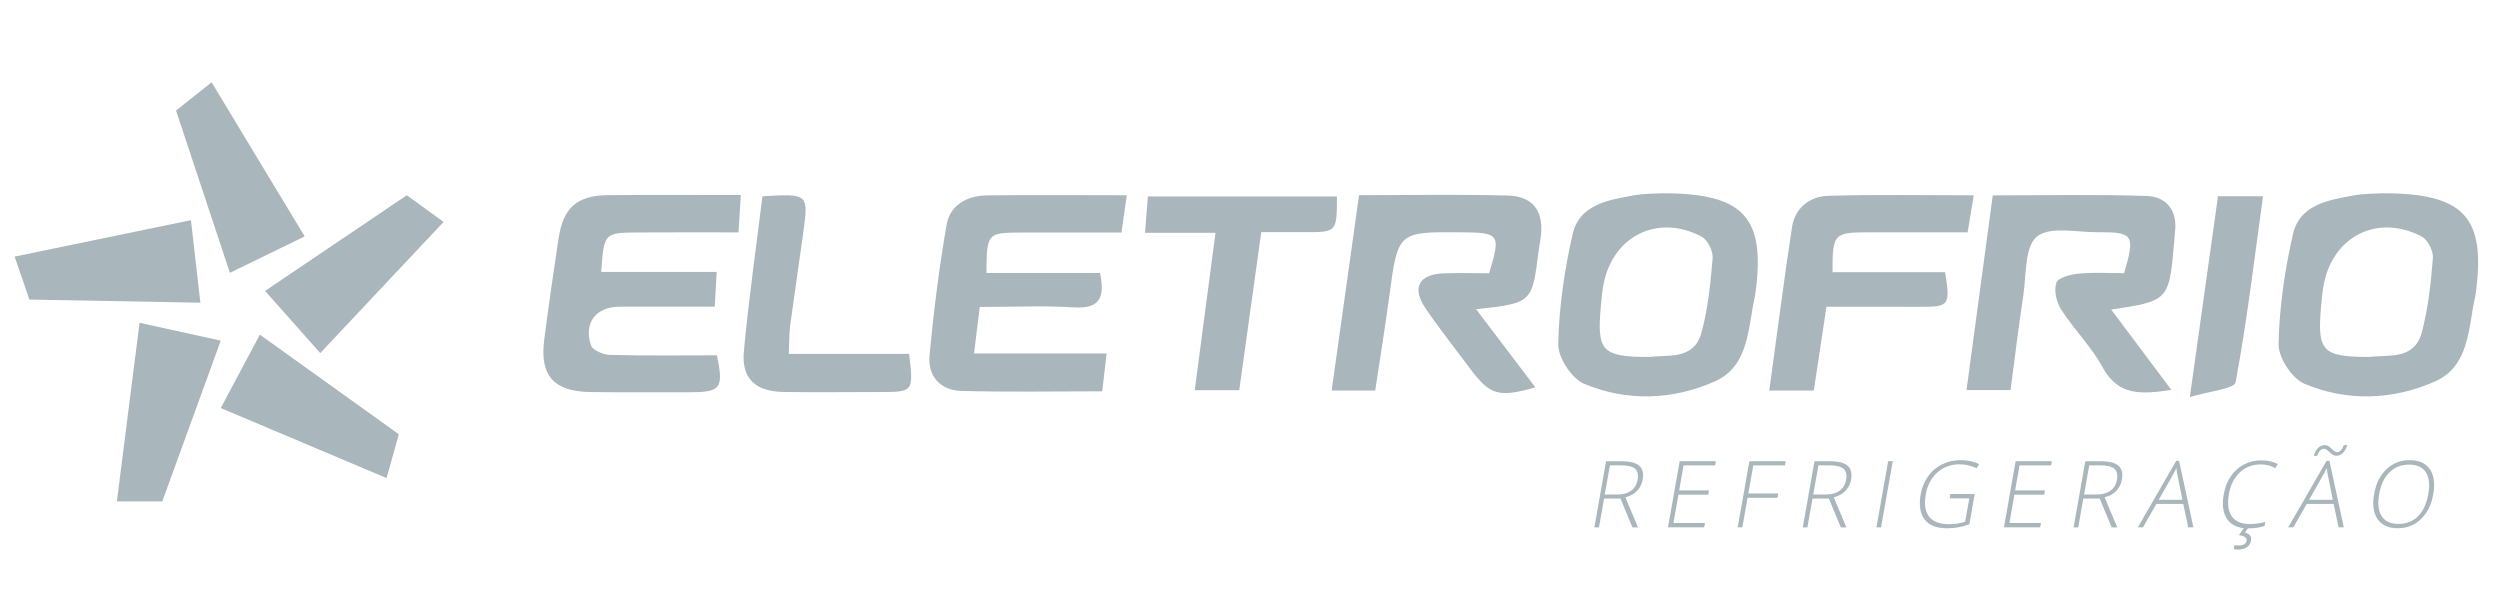
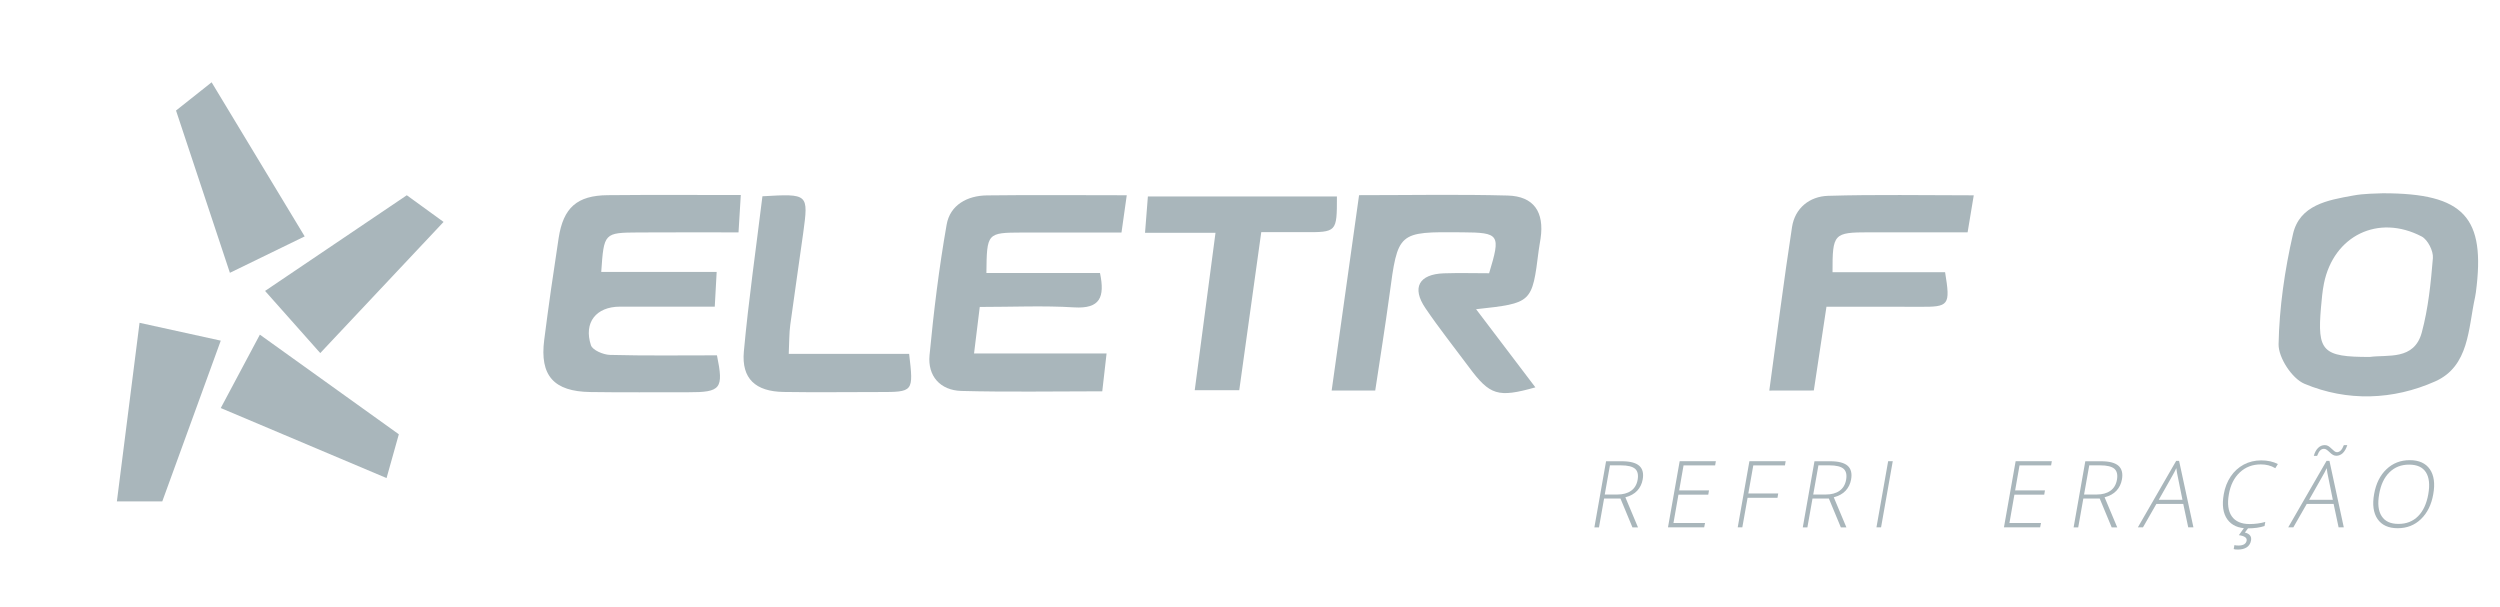
<svg xmlns="http://www.w3.org/2000/svg" version="1.1" id="Camada_1" x="0px" y="0px" viewBox="0 0 342 83" style="enable-background:new 0 0 342 83;" xml:space="preserve">
  <style type="text/css">
	.st0{fill:#A9B6BB;}
</style>
  <path class="st0" d="M201.93,42.3c2.88,3.79,5.47,7.21,8.11,10.69c-5.13,1.45-6.23,1.09-9.09-2.77c-1.99-2.68-4.08-5.3-5.95-8.06  c-1.91-2.81-0.89-4.65,2.52-4.77c2.09-0.07,4.19-0.01,6.19-0.01c1.61-5.33,1.45-5.56-3.72-5.6c-8.78-0.08-8.75-0.08-9.92,8.64  c-0.58,4.29-1.27,8.57-1.94,13.01c-1.93,0-3.77,0-5.96,0c1.26-9.01,2.5-17.78,3.75-26.73c7,0,13.67-0.13,20.34,0.05  c3.57,0.1,5.02,2.25,4.49,5.88c-0.08,0.55-0.19,1.1-0.26,1.65C209.59,41.46,209.59,41.46,201.93,42.3z" />
-   <path class="st0" d="M290.58,37.37c1.53-5.22,1.27-5.63-3.55-5.6c-2.88,0.02-6.64-0.86-8.39,0.6c-1.7,1.42-1.43,5.3-1.86,8.13  c-0.64,4.18-1.14,8.38-1.74,12.86c-1.83,0-3.64,0-6.02,0c1.18-8.78,2.37-17.54,3.59-26.63c7.08,0,14.08-0.16,21.06,0.08  c2.6,0.09,4.21,1.89,3.88,4.82c-0.05,0.44-0.07,0.89-0.11,1.33c-0.71,8.18-0.72,8.19-8.63,9.39c1.39,1.85,2.71,3.6,4.02,5.36  c1.31,1.75,2.62,3.51,4.21,5.63c-4.05,0.59-7.25,0.89-9.43-3.13c-1.52-2.81-3.9-5.15-5.64-7.86c-0.64-1-1.03-2.63-0.66-3.66  c0.26-0.72,1.98-1.16,3.09-1.26C286.48,37.23,288.59,37.37,290.58,37.37z" />
-   <path class="st0" d="M227.42,26.44c11.18-0.01,14.09,3.31,12.74,13.55c-0.03,0.22-0.06,0.44-0.11,0.66  c-0.95,4.28-0.78,9.45-5.47,11.53c-5.74,2.55-12.02,2.78-17.87,0.32c-1.7-0.71-3.57-3.57-3.54-5.41c0.1-5.04,0.84-10.14,1.97-15.07  c0.91-3.98,4.74-4.64,8.17-5.26C224.94,26.45,226.63,26.49,227.42,26.44z M225.65,48.83c2.46-0.34,6.08,0.5,7.12-3.35  c0.89-3.3,1.24-6.76,1.52-10.18c0.08-0.96-0.7-2.5-1.52-2.94c-5.95-3.12-12.05-0.13-13.38,6.4c-0.22,1.08-0.31,2.2-0.41,3.31  C218.45,48.05,219.19,48.84,225.65,48.83z" />
  <path class="st0" d="M101.34,26.68c-0.1,1.73-0.19,3.15-0.31,5.11c-4.63,0-9.15-0.02-13.66,0.01c-4.75,0.03-4.75,0.05-5.12,5.4  c5.16,0,10.32,0,15.79,0c-0.09,1.67-0.16,2.94-0.26,4.75c-4.4,0-8.69-0.01-12.98,0c-3.25,0.01-4.98,2.17-3.96,5.28  c0.22,0.67,1.68,1.29,2.59,1.32c4.89,0.13,9.78,0.06,14.65,0.06c0.94,4.57,0.55,5.06-3.94,5.05c-4.46-0.01-8.92,0.04-13.38-0.03  c-5.01-0.07-6.94-2.25-6.31-7.14c0.59-4.64,1.26-9.28,1.97-13.91c0.64-4.18,2.52-5.84,6.72-5.88  C89.14,26.64,95.14,26.68,101.34,26.68z" />
  <path class="st0" d="M133.25,48.35c6.17,0,11.92,0,18.13,0c-0.22,1.92-0.4,3.49-0.59,5.18c-6.61,0-12.95,0.12-19.28-0.05  c-2.89-0.08-4.62-2.04-4.35-4.88c0.57-5.98,1.3-11.96,2.34-17.87c0.47-2.69,2.82-3.97,5.51-4c6.23-0.08,12.45-0.02,19.13-0.02  c-0.25,1.79-0.47,3.35-0.72,5.1c-4.7,0-9.14-0.01-13.59,0c-4.81,0.02-4.83,0.05-4.89,5.54c5.18,0,10.36,0,15.54,0  c0.69,3.32,0.01,4.91-3.53,4.7c-4.2-0.26-8.43-0.06-12.92-0.06C133.77,44.15,133.53,46.07,133.25,48.35z" />
  <path class="st0" d="M242.04,53.43c1.05-7.62,1.98-15.01,3.11-22.37c0.4-2.61,2.42-4.19,4.91-4.27c6.55-0.2,13.1-0.07,19.95-0.07  c-0.3,1.77-0.54,3.27-0.84,5.06c-4.6,0-9.03-0.01-13.47,0c-4.86,0.01-5.02,0.17-5.01,5.46c5.14,0,10.31,0,15.4,0  c0.74,4.56,0.56,4.76-3.54,4.73c-4.1-0.02-8.21-0.01-12.69-0.01c-0.59,3.88-1.14,7.56-1.73,11.46  C246.26,53.43,244.43,53.43,242.04,53.43z" />
  <path class="st0" d="M172.54,31.76c-1.03,7.41-2.01,14.44-3.01,21.62c-2.06,0-3.91,0-6.09,0c0.95-7.17,1.87-14.18,2.84-21.53  c-3.34,0-6.3,0-9.64,0c0.14-1.82,0.26-3.3,0.39-4.97c8.81,0,17.33,0,25.86,0c0,4.9,0,4.9-4.57,4.88  C176.45,31.75,174.57,31.76,172.54,31.76z" />
  <path class="st0" d="M104.3,26.85c6.3-0.36,6.31-0.36,5.58,5.02c-0.57,4.19-1.21,8.37-1.77,12.56c-0.16,1.18-0.13,2.38-0.21,3.98  c5.73,0,11.13,0,16.47,0c0.61,5.23,0.61,5.22-4.15,5.22c-4.34,0-8.68,0.06-13.02-0.01c-3.84-0.06-5.78-1.81-5.44-5.54  C102.41,41.01,103.43,33.97,104.3,26.85z" />
-   <path class="st0" d="M299.57,54.32c1.4-9.99,2.61-18.66,3.85-27.47c2.06,0,3.9,0,6.16,0c-1.19,8.61-2.19,17.08-3.75,25.44  C305.67,53.19,302.28,53.49,299.57,54.32z" />
  <polygon class="st0" points="19.09,44.16 30.2,46.6 22.2,68.59 15.99,68.59 " />
  <polygon class="st0" points="30.2,55.82 35.55,45.78 54.56,59.41 52.88,65.4 " />
  <polygon class="st0" points="43.81,48.3 36.26,39.8 55.65,26.71 60.68,30.36 " />
  <polygon class="st0" points="41.68,32.34 31.45,37.32 24.08,15.12 28.95,11.26 " />
-   <polygon class="st0" points="26.12,30.12 27.41,41.41 4.02,40.98 2,35.1 " />
  <g>
    <path class="st0" d="M219.44,68.2l-0.7,3.95h-0.63l1.6-9.05h2.16c1.12,0,1.92,0.21,2.38,0.62c0.46,0.41,0.62,1.04,0.47,1.87   c-0.11,0.61-0.36,1.12-0.75,1.54c-0.39,0.42-0.93,0.72-1.62,0.9l1.73,4.12h-0.76l-1.64-3.95H219.44z M219.53,67.65h1.73   c0.76,0,1.39-0.17,1.87-0.51c0.48-0.34,0.78-0.84,0.9-1.51c0.12-0.69,0-1.19-0.35-1.5c-0.36-0.31-1-0.47-1.94-0.47h-1.5   L219.53,67.65z" />
    <path class="st0" d="M233.13,72.14h-4.95l1.6-9.05h4.95l-0.1,0.58h-4.32l-0.6,3.42h4.08l-0.1,0.58h-4.08l-0.68,3.88h4.32   L233.13,72.14z" />
    <path class="st0" d="M238.35,72.14h-0.63l1.6-9.05h4.96l-0.1,0.58h-4.33l-0.68,3.84h4.09l-0.1,0.59h-4.09L238.35,72.14z" />
    <path class="st0" d="M247.95,68.2l-0.7,3.95h-0.63l1.6-9.05h2.16c1.12,0,1.92,0.21,2.38,0.62c0.46,0.41,0.62,1.04,0.47,1.87   c-0.11,0.61-0.36,1.12-0.75,1.54c-0.39,0.42-0.93,0.72-1.62,0.9l1.73,4.12h-0.76l-1.64-3.95H247.95z M248.05,67.65h1.73   c0.76,0,1.39-0.17,1.87-0.51c0.48-0.34,0.78-0.84,0.9-1.51c0.12-0.69,0-1.19-0.35-1.5c-0.36-0.31-1-0.47-1.94-0.47h-1.5   L248.05,67.65z" />
    <path class="st0" d="M256.7,72.14l1.6-9.05h0.63l-1.6,9.05H256.7z" />
-     <path class="st0" d="M266.8,67.58h3.34l-0.73,4.13c-0.94,0.37-1.96,0.56-3.05,0.56c-1.43,0-2.45-0.4-3.07-1.21   c-0.62-0.81-0.8-1.95-0.54-3.43c0.16-0.92,0.5-1.74,1-2.45c0.5-0.71,1.14-1.26,1.91-1.65c0.77-0.39,1.61-0.58,2.53-0.58   c0.99,0,1.84,0.18,2.56,0.54l-0.35,0.57c-0.72-0.36-1.5-0.54-2.34-0.54c-1.19,0-2.2,0.37-3.03,1.11c-0.83,0.74-1.36,1.73-1.58,2.98   c-0.24,1.36-0.09,2.39,0.45,3.07c0.54,0.69,1.46,1.03,2.75,1.03c0.83,0,1.56-0.12,2.19-0.35l0.56-3.18h-2.69L266.8,67.58z" />
    <path class="st0" d="M279.09,72.14h-4.95l1.6-9.05h4.95l-0.1,0.58h-4.32l-0.6,3.42h4.08l-0.1,0.58h-4.08l-0.68,3.88h4.32   L279.09,72.14z" />
    <path class="st0" d="M285,68.2l-0.7,3.95h-0.63l1.6-9.05h2.16c1.12,0,1.92,0.21,2.38,0.62c0.46,0.41,0.62,1.04,0.47,1.87   c-0.11,0.61-0.36,1.12-0.75,1.54c-0.39,0.42-0.93,0.72-1.62,0.9l1.73,4.12h-0.76l-1.64-3.95H285z M285.1,67.65h1.73   c0.76,0,1.39-0.17,1.87-0.51c0.48-0.34,0.78-0.84,0.9-1.51c0.12-0.69,0-1.19-0.35-1.5c-0.36-0.31-1-0.47-1.94-0.47h-1.5   L285.1,67.65z" />
    <path class="st0" d="M298.67,68.94h-3.68l-1.83,3.2h-0.7l5.24-9.09h0.4l1.96,9.09h-0.71L298.67,68.94z M295.32,68.37h3.24   l-0.66-3.26c-0.06-0.26-0.12-0.61-0.18-1.07c-0.18,0.4-0.37,0.76-0.56,1.08L295.32,68.37z" />
    <path class="st0" d="M309.28,63.53c-1.14,0-2.09,0.36-2.87,1.09c-0.78,0.73-1.28,1.72-1.5,2.99c-0.23,1.29-0.1,2.3,0.39,3.01   c0.49,0.71,1.31,1.07,2.45,1.07c0.76,0,1.47-0.1,2.14-0.29l-0.1,0.56c-0.64,0.21-1.4,0.32-2.3,0.32c-1.27,0-2.2-0.41-2.79-1.23   c-0.59-0.82-0.75-1.97-0.49-3.44c0.16-0.92,0.48-1.73,0.95-2.43c0.47-0.7,1.07-1.24,1.79-1.63c0.72-0.38,1.52-0.57,2.38-0.57   c0.88,0,1.65,0.17,2.28,0.5l-0.35,0.57C310.67,63.69,310.01,63.53,309.28,63.53z M307.94,73.94c-0.07,0.41-0.27,0.72-0.58,0.93   c-0.32,0.21-0.72,0.31-1.22,0.31c-0.28,0-0.47-0.02-0.57-0.07l0.1-0.54c0.12,0.04,0.3,0.06,0.56,0.06c0.32,0,0.58-0.06,0.77-0.17   c0.19-0.12,0.3-0.28,0.34-0.5c0.07-0.39-0.29-0.64-1.06-0.75l0.77-1.08h0.59l-0.54,0.72C307.76,73.02,308.04,73.38,307.94,73.94z" />
    <path class="st0" d="M319.24,68.94h-3.68l-1.83,3.2h-0.7l5.24-9.09h0.4l1.96,9.09h-0.71L319.24,68.94z M319.61,62.35   c-0.15,0-0.3-0.04-0.44-0.11c-0.15-0.08-0.33-0.22-0.55-0.44c-0.11-0.11-0.23-0.2-0.34-0.28c-0.11-0.08-0.23-0.12-0.37-0.12   c-0.19,0-0.35,0.07-0.5,0.21s-0.29,0.39-0.43,0.75h-0.45c0.12-0.46,0.32-0.82,0.58-1.08c0.27-0.26,0.57-0.39,0.92-0.39   c0.2,0,0.37,0.05,0.52,0.15c0.15,0.1,0.29,0.23,0.44,0.37c0.12,0.12,0.24,0.22,0.35,0.31c0.12,0.09,0.23,0.14,0.35,0.14   c0.19,0,0.36-0.08,0.52-0.23c0.15-0.15,0.3-0.4,0.43-0.74h0.47c-0.15,0.48-0.36,0.84-0.62,1.1   C320.23,62.22,319.94,62.35,319.61,62.35z M315.89,68.37h3.24l-0.66-3.26c-0.06-0.26-0.12-0.61-0.18-1.07   c-0.18,0.4-0.37,0.76-0.56,1.08L315.89,68.37z" />
    <path class="st0" d="M332.87,67.6c-0.25,1.44-0.81,2.57-1.68,3.41c-0.87,0.84-1.93,1.25-3.19,1.25c-1.26,0-2.17-0.42-2.75-1.25   c-0.57-0.84-0.73-1.98-0.47-3.42c0.25-1.44,0.82-2.58,1.69-3.4c0.87-0.83,1.93-1.24,3.19-1.24c1.26,0,2.18,0.42,2.75,1.25   C332.97,65.02,333.13,66.16,332.87,67.6z M325.47,67.6c-0.23,1.3-0.12,2.3,0.34,3.01c0.45,0.71,1.22,1.06,2.3,1.06   c1.09,0,1.98-0.35,2.68-1.05c0.7-0.7,1.17-1.71,1.4-3.02c0.23-1.3,0.12-2.3-0.33-3c-0.45-0.7-1.22-1.04-2.3-1.04   c-1.08,0-1.97,0.35-2.68,1.05C326.16,65.31,325.69,66.31,325.47,67.6z" />
  </g>
  <path class="st0" d="M325.96,26.44c11.18-0.01,14.09,3.31,12.74,13.55c-0.03,0.22-0.06,0.44-0.11,0.66  c-0.95,4.28-0.78,9.45-5.47,11.53c-5.74,2.55-12.02,2.78-17.87,0.32c-1.7-0.71-3.57-3.57-3.54-5.41c0.1-5.04,0.84-10.14,1.97-15.07  c0.91-3.98,4.74-4.64,8.17-5.26C323.47,26.45,325.17,26.49,325.96,26.44z M324.18,48.83c2.46-0.34,6.08,0.5,7.12-3.35  c0.89-3.3,1.24-6.76,1.52-10.18c0.08-0.96-0.7-2.5-1.52-2.94c-5.95-3.12-12.05-0.13-13.38,6.4c-0.22,1.08-0.31,2.2-0.41,3.31  C316.99,48.05,317.72,48.84,324.18,48.83z" />
</svg>